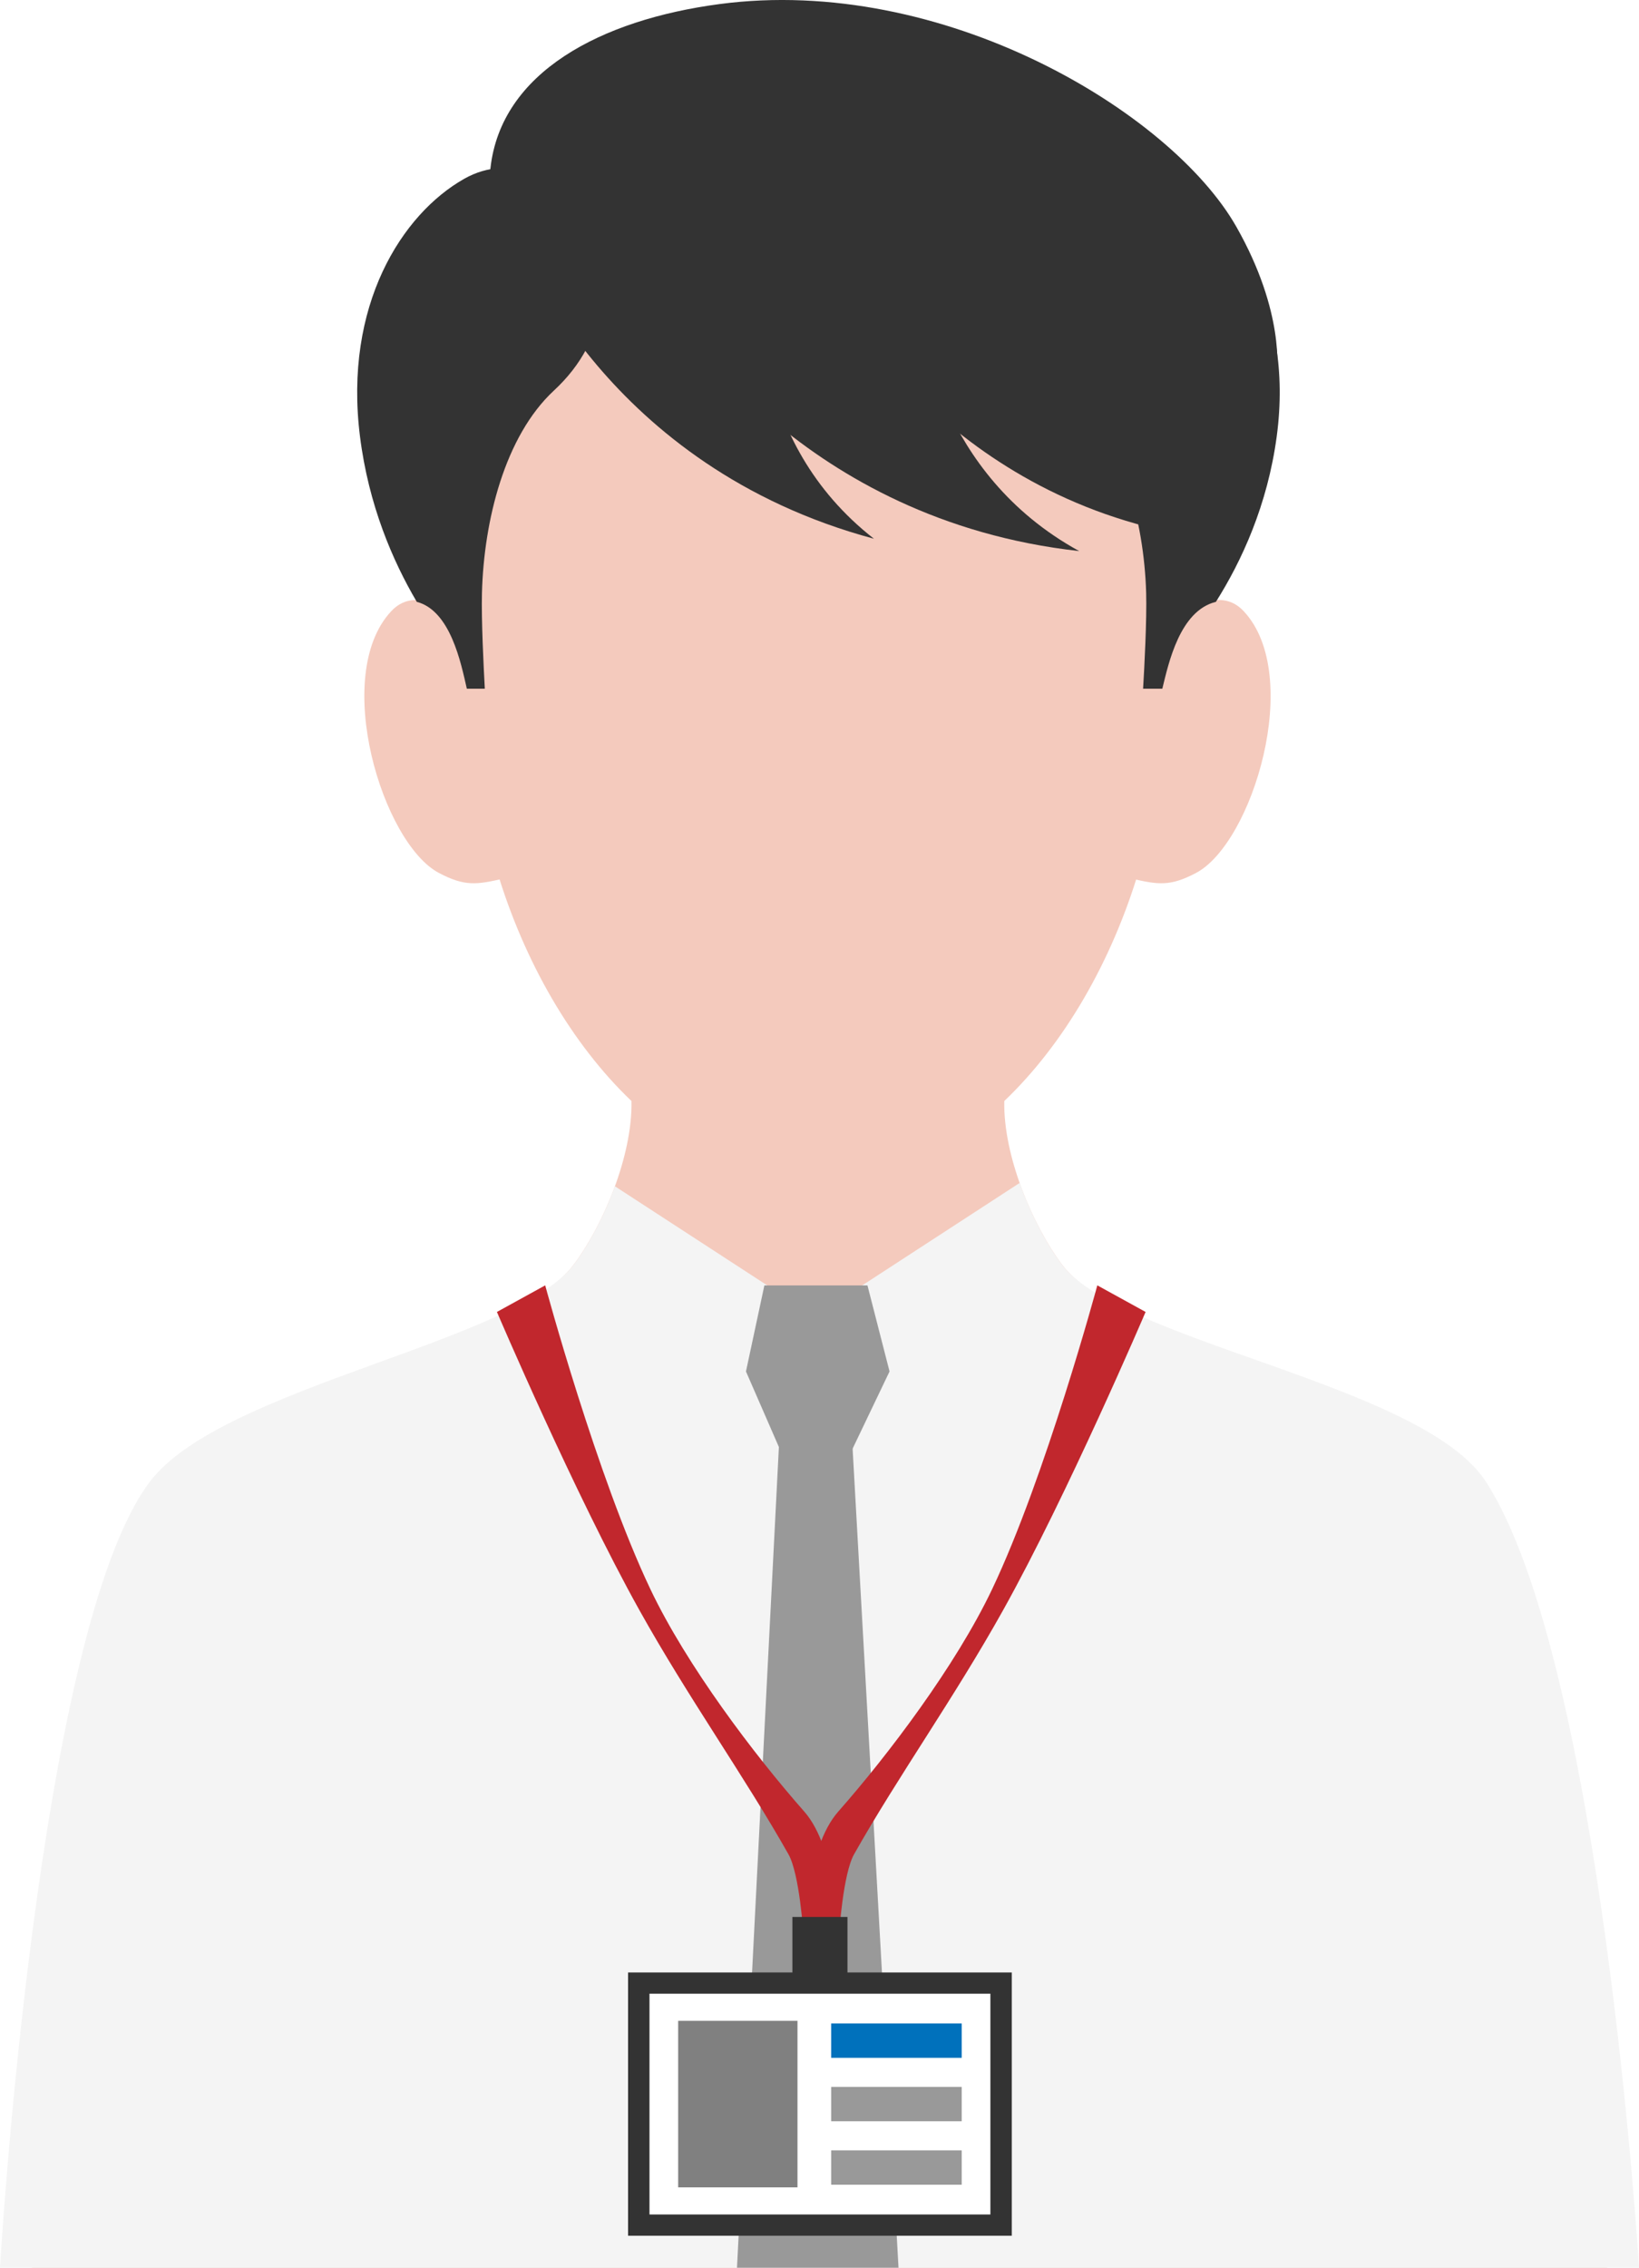
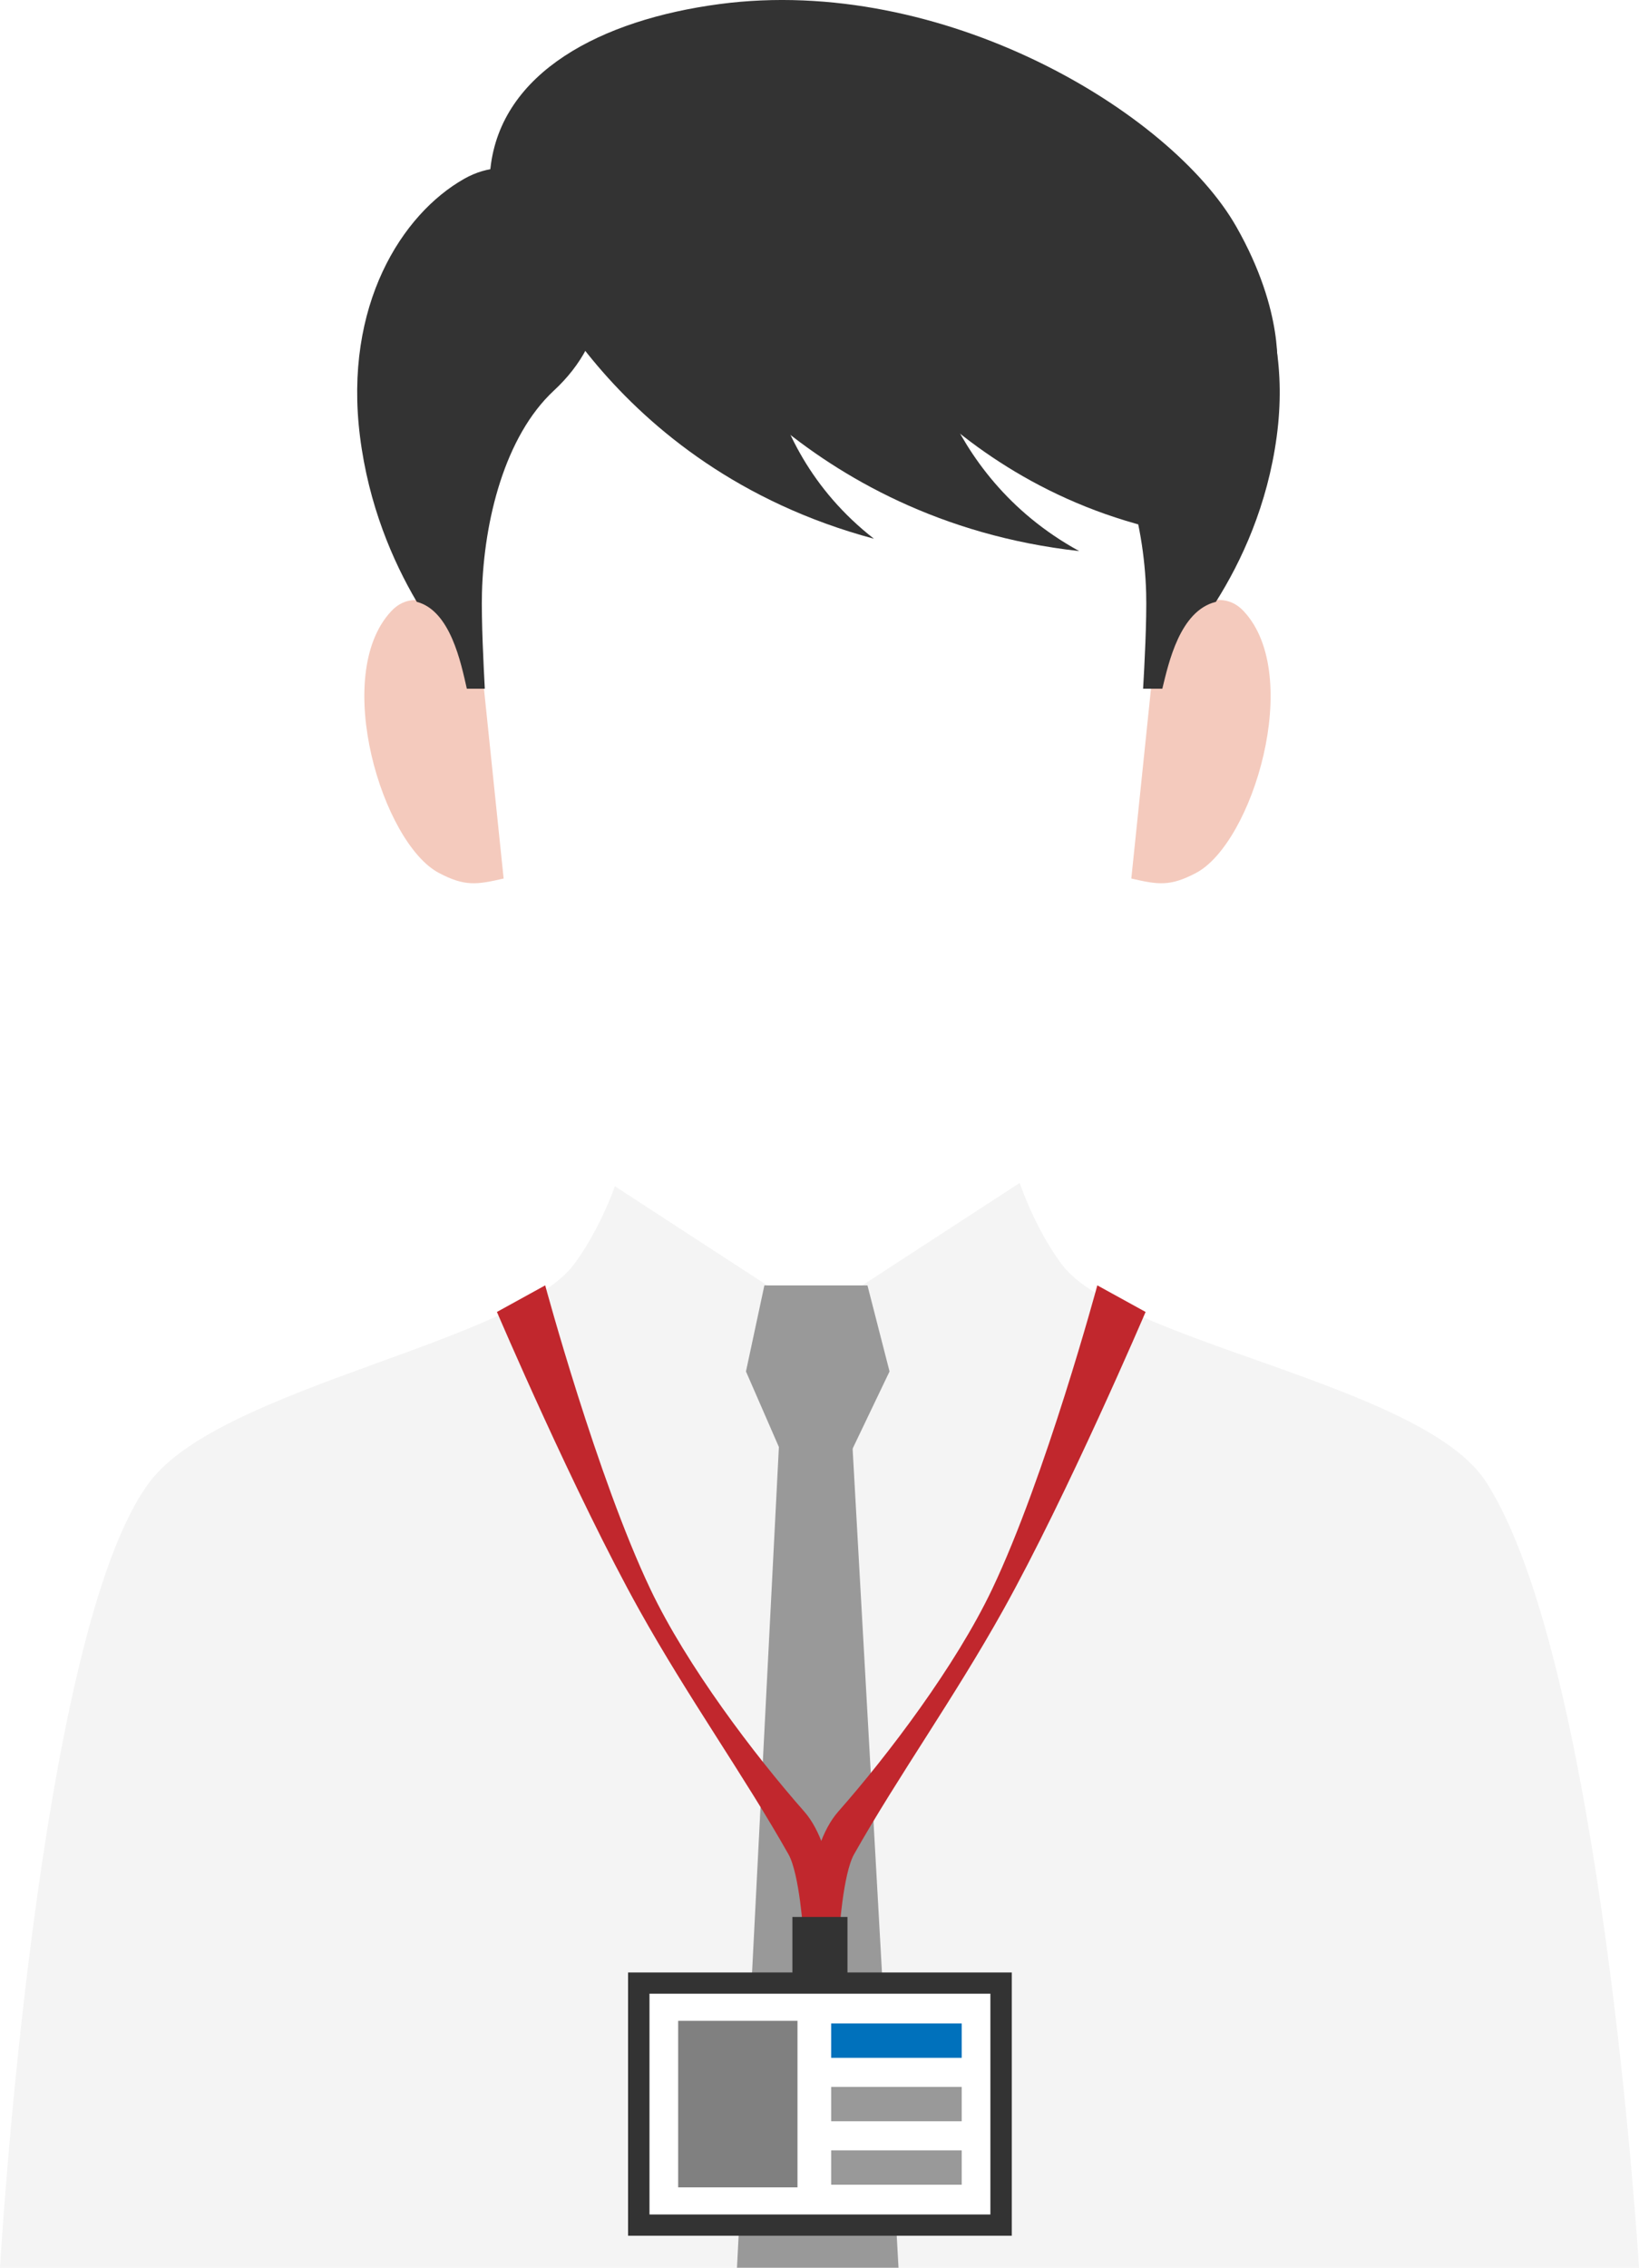
<svg xmlns="http://www.w3.org/2000/svg" id="_レイヤー_5" viewBox="0 0 642.8 889.01">
  <defs>
    <style>.cls-1{fill:gray;}.cls-2{fill:#f4f4f4;}.cls-3{fill:#f4cabd;}.cls-4{fill:#0071bc;}.cls-5{fill:#fff;}.cls-6{fill:#c1272d;}.cls-7{fill:#333;}.cls-8{fill:#999;}</style>
  </defs>
-   <path class="cls-3" d="M86.24,573.4c28.17-37.27,115.77-47.04,138.84-77.71,11.17-14.86,23.02-42.28,22.58-64.05-23.46-22.39-42.05-54.51-52.83-90.45-9.48,2.3-13.72,3.07-22.98-2.1-20.03-11.18-38.14-73.94-16.96-97.99,8.33-9.46,16.5-.58,27.92,1.58,4.19-82.9,32.49-146.12,137.96-146.12s133.77,63.22,137.96,146.12c11.41-2.16,19.58-11.04,27.92-1.58,21.19,24.05,3.07,86.81-16.96,97.99-9.27,5.17-13.5,4.4-22.99,2.1-10.78,35.94-29.37,68.07-52.83,90.45-.44,21.76,11.4,49.19,22.58,64.05,23.07,30.67,119.06,39.33,143.84,77.71,45.58,70.6,70.02,315.6,70.02,315.6H12.5s29.44-257,73.74-315.6Z" />
  <path class="cls-7" d="M192.33,66.01c-4.02,36.74,49.65,94.48,170.18,101.64,77.65,4.61,138.24-21.65,138.24-21.65,0,0,3.33-23.34-15.87-57.11C459.29,43.87,369.72-10.02,282.16,1.6c-46.37,6.15-85.69,26.64-89.82,64.41Z" />
  <path class="cls-2" d="M0,889.01s14.44-249.5,58.74-308.1c28.17-37.27,143.27-54.54,166.34-85.21,5.78-7.69,11.73-18.75,16.08-30.65l78.37,50.97,80.38-52.28c4.38,12.39,10.55,23.99,16.54,31.96,23.07,30.67,141.56,46.83,166.34,85.21,45.58,70.6,60.02,308.1,60.02,308.1H0Z" />
  <polygon class="cls-8" points="307.26 571.37 332.73 571.37 348.87 537.65 340.21 503.92 319.99 503.92 299.78 503.92 292.56 537.65 307.26 571.37" />
  <polygon class="cls-8" points="305.58 565.15 334.23 565.15 352.39 889.01 289.04 889.01 305.58 565.15" />
  <path class="cls-7" d="M298.64,114.29s-5.47,58.24,44.11,96.91c-105.33-28.23-137.98-114.58-137.98-114.58l93.87,17.67Z" />
  <path class="cls-7" d="M361.85,127.16s5.32,58.18,61.4,88.88c-109.2-12.11-157.34-92.29-157.34-92.29l95.94,3.41Z" />
  <path class="cls-7" d="M420.21,122.79s4.73,58.16,56.68,88.71c-101.34-11.83-145.75-91.88-145.75-91.88l89.07,3.17Z" />
  <path class="cls-3" d="M443.69,344.41c10.48,2.4,15.16,3.21,25.4-2.2,22.13-11.69,42.16-77.37,18.74-102.54-9.21-9.9-20.83-.6-33.45,1.66l-10.69,103.08Z" />
  <path class="cls-3" d="M197.52,344.41c-10.48,2.4-15.16,3.21-25.4-2.2-22.13-11.69-42.16-77.37-18.74-102.54,9.21-9.9,20.83-.6,33.45,1.66l10.69,103.08Z" />
  <path class="cls-7" d="M182.01,70.12c-24.39,13.82-47.26,49.58-40.83,100.96,3.37,26.92,12.84,48.85,22.28,64.86,13.22,3.47,17.33,23.99,19.63,34.06h7.05c-.46-8.29-1.4-27.15-1.12-37.55.75-28.26,8.9-61.44,28.25-79.37,43.8-40.57,2.36-104.26-35.26-82.96Z" />
  <path class="cls-7" d="M457,70.12c26.12,13.82,50.6,49.58,43.72,100.96-3.61,26.92-13.75,48.85-23.85,64.86-14.16,3.47-18.56,23.99-21.02,34.06h-7.54c.5-8.29,1.49-27.15,1.2-37.55-.8-28.26-9.53-61.44-30.25-79.37-46.9-40.57-2.52-104.26,37.75-82.96Z" />
  <rect class="cls-7" x="246.32" y="773.27" width="150.5" height="103.2" />
  <rect class="cls-5" x="254.72" y="781.59" width="133.7" height="86.55" />
  <rect class="cls-1" x="265.97" y="792.23" width="46.8" height="65.28" />
  <rect class="cls-4" x="325.97" y="793.26" width="51.2" height="13.47" />
  <rect class="cls-8" x="325.97" y="818.13" width="51.2" height="13.47" />
  <rect class="cls-8" x="325.97" y="843" width="51.2" height="13.47" />
  <path class="cls-6" d="M213.82,503.9l-18.93,10.42s30.54,71.49,55.9,116.95c19.16,34.34,41.12,64.99,58.43,95.65,4.37,7.74,5.84,31.07,5.84,31.07l13.11-.41s.21-32.7-12.77-47.42c-19.64-22.27-46.07-57.23-60.28-87.06-21.04-44.17-41.3-119.2-41.3-119.2Z" />
  <path class="cls-6" d="M430.36,503.9l18.93,10.42s-30.54,71.49-55.9,116.95c-19.16,34.34-41.12,64.99-58.43,95.65-4.37,7.74-5.84,31.07-5.84,31.07l-13.11-.41s-.21-32.7,12.77-47.42c19.64-22.27,46.07-57.23,60.28-87.06,21.04-44.17,41.3-119.2,41.3-119.2Z" />
  <rect class="cls-7" x="310.77" y="751.5" width="21.6" height="26.8" />
</svg>